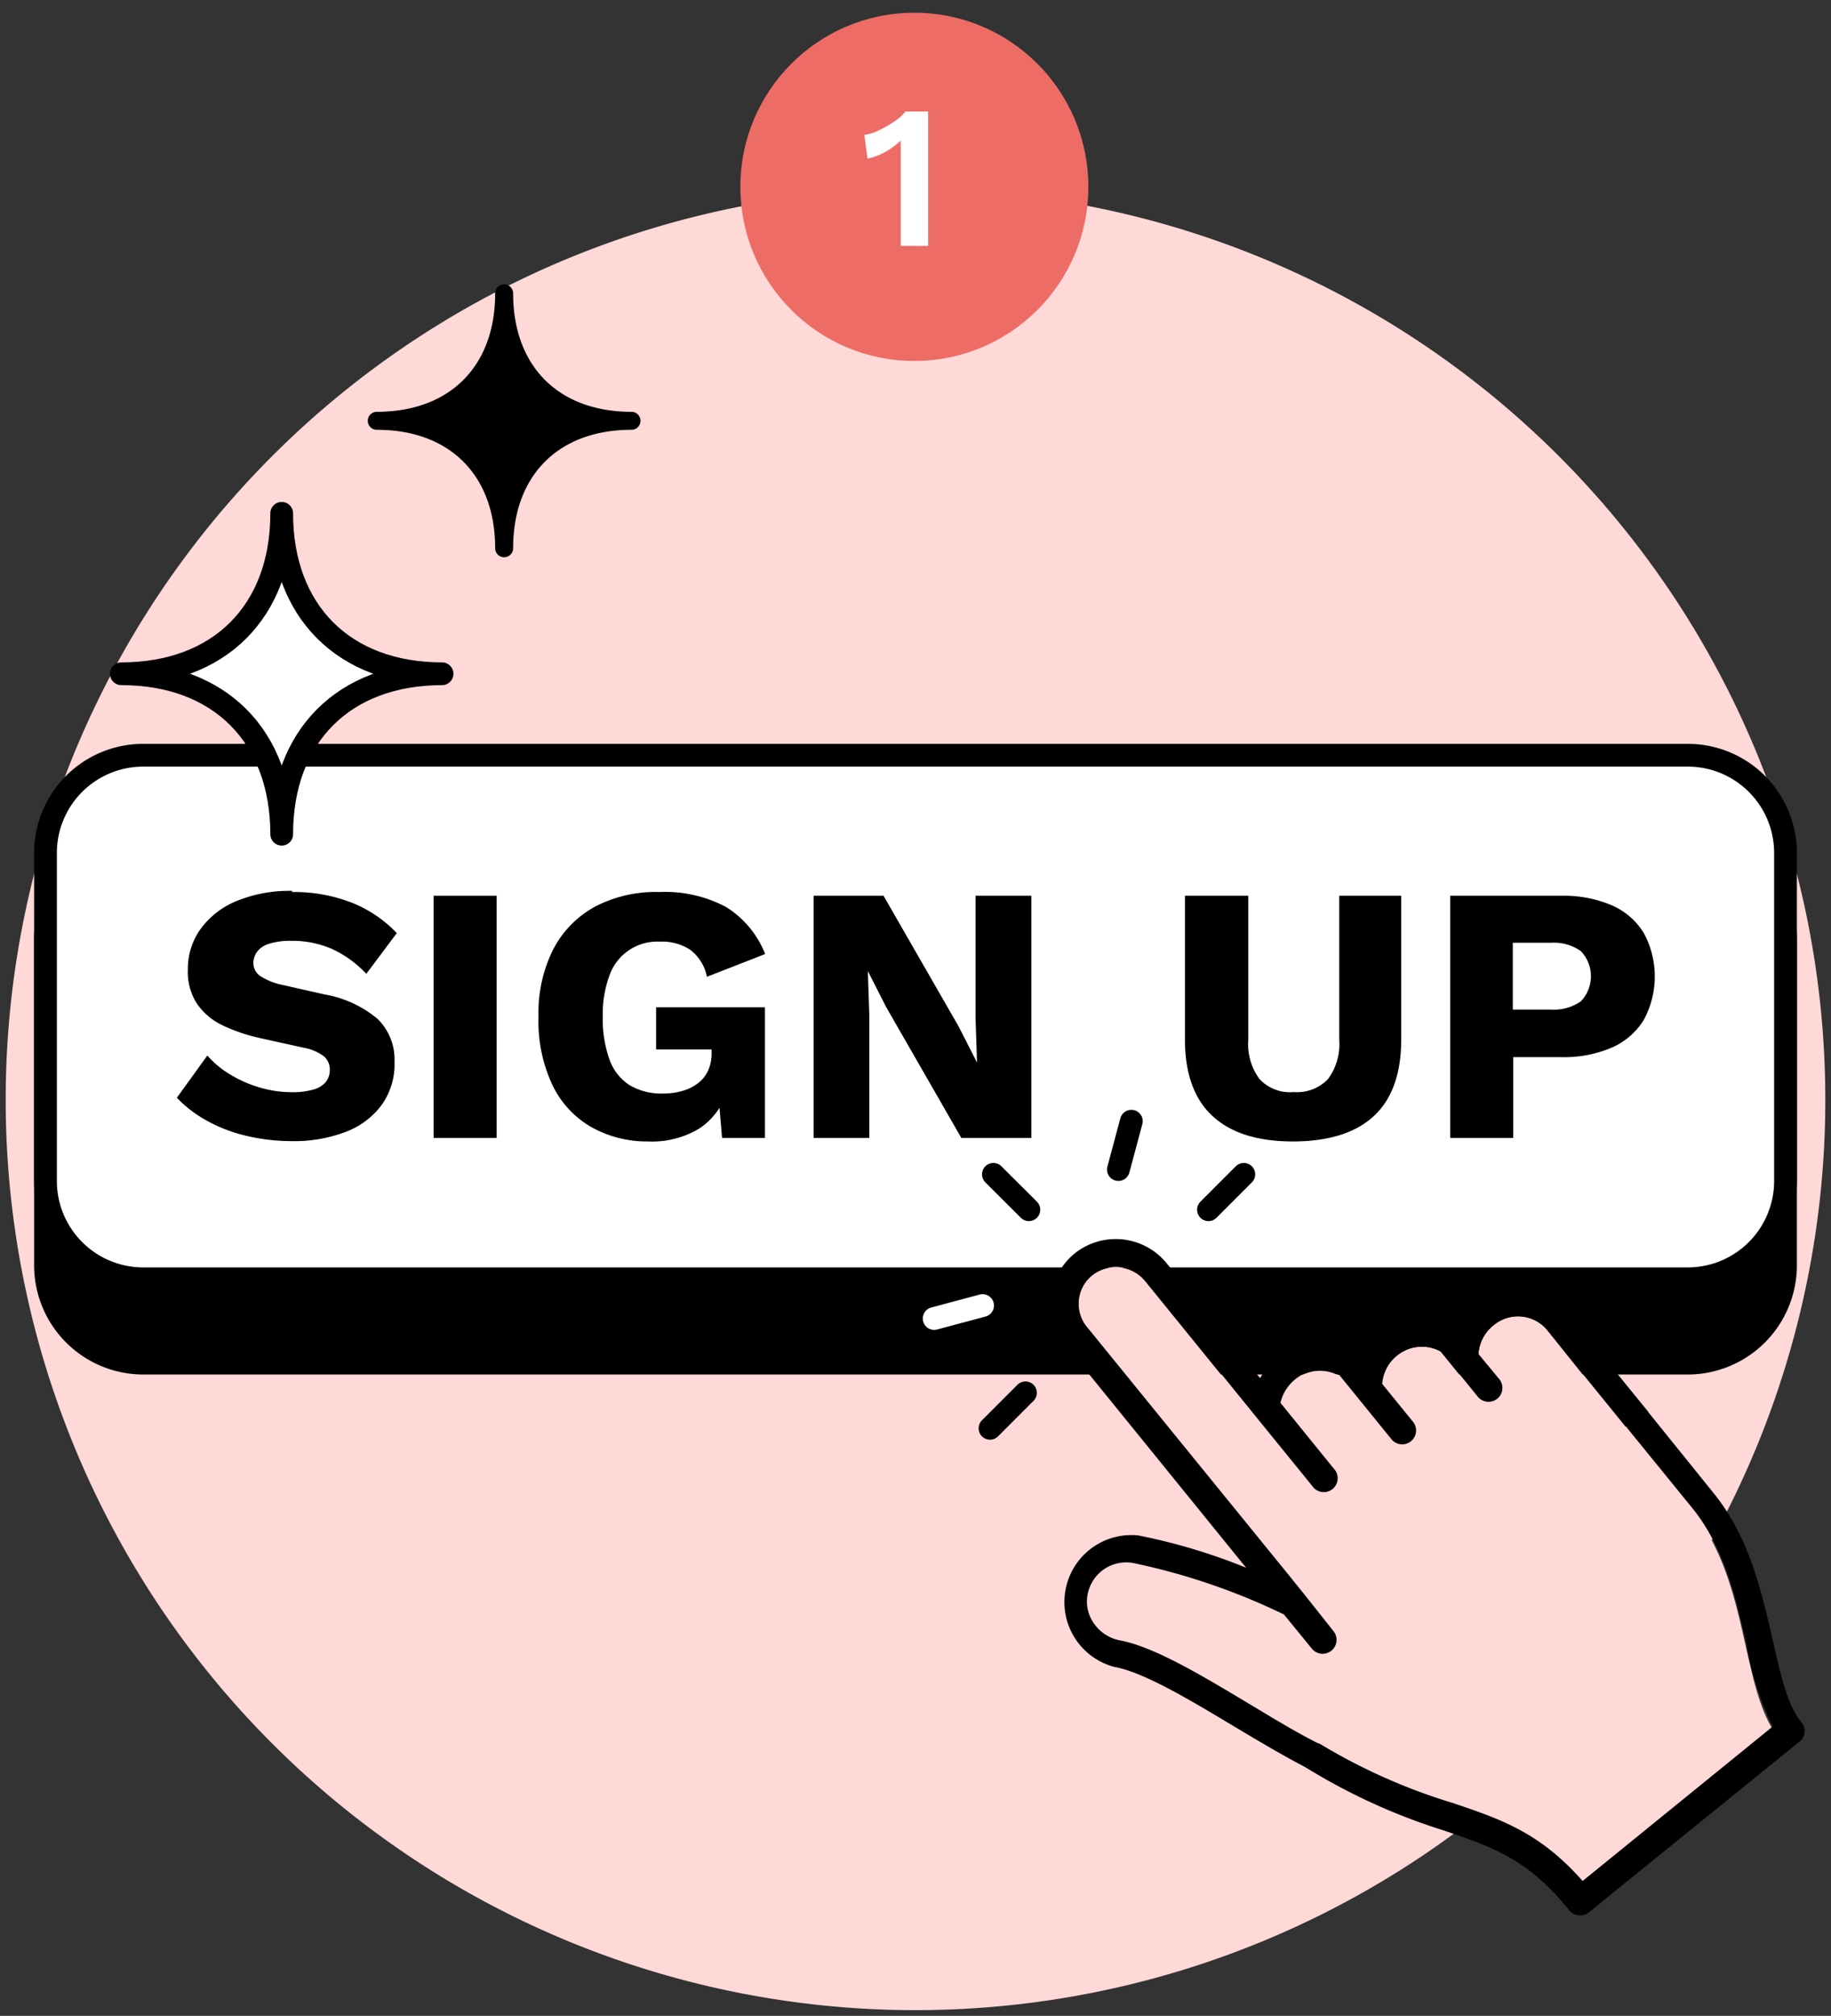
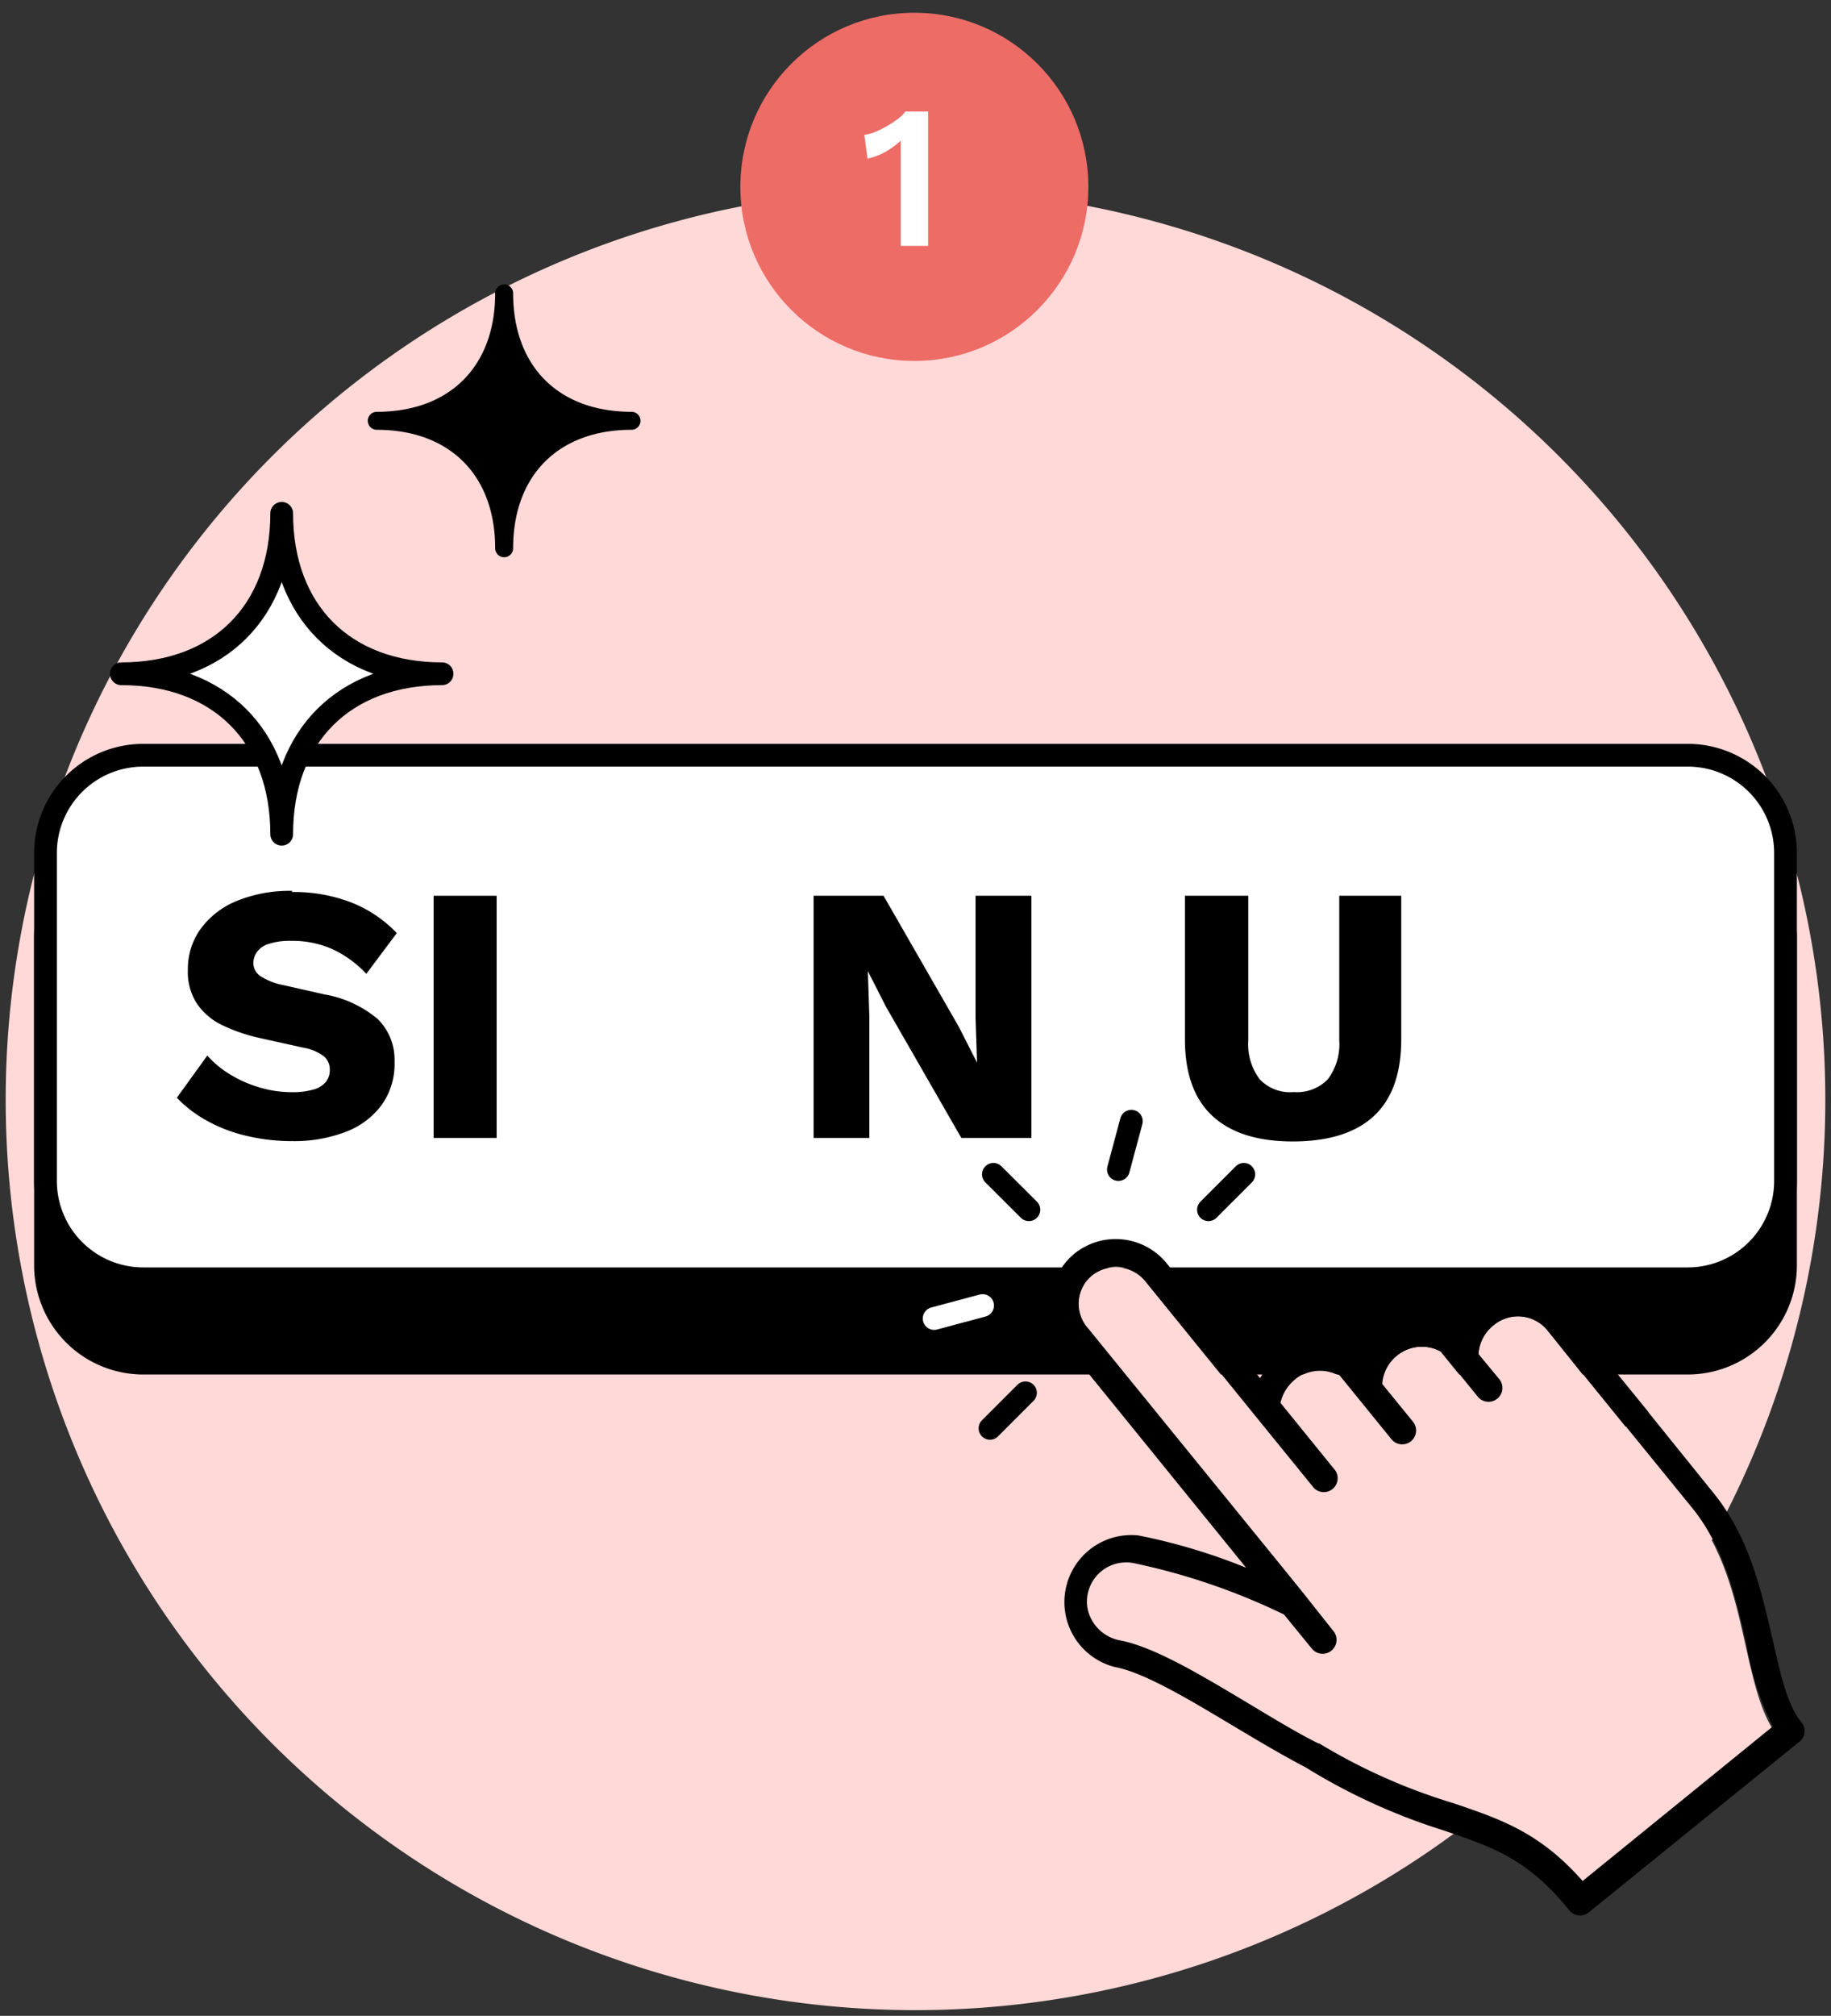
<svg xmlns="http://www.w3.org/2000/svg" id="图层_1" data-name="图层 1" viewBox="0 0 161 177.15">
  <rect x="0" y="0" width="161" height="177.15" fill="#333333" stroke="none" />
  <path d="M80.5,176.65a80,80,0,1,0-80-80A80,80,0,0,0,80.5,176.65Z" style="fill:#ffd9d8" />
  <path d="M12.59,72.82H148.41A9.6,9.6,0,0,1,158,82.41V111.2a9.6,9.6,0,0,1-9.59,9.59H12.59A9.6,9.6,0,0,1,3,111.2V82.41A9.6,9.6,0,0,1,12.59,72.82Z" />
  <path d="M148.41,66.37H12.59A8.59,8.59,0,0,0,4,75v28.79a8.6,8.6,0,0,0,8.59,8.59H148.41a8.6,8.6,0,0,0,8.59-8.59V75A8.59,8.59,0,0,0,148.41,66.37Z" style="fill:#fff;stroke:#000;stroke-miterlimit:10;stroke-width:2px" />
  <path d="M25.65,78.39a14,14,0,0,1,5.24.92,11.15,11.15,0,0,1,4,2.69l-2.68,3.58a9.74,9.74,0,0,0-3-2.18,8.7,8.7,0,0,0-3.62-.72,6,6,0,0,0-1.93.26,2,2,0,0,0-1.06.71,1.68,1.68,0,0,0-.32,1,1.38,1.38,0,0,0,.63,1.14,5.77,5.77,0,0,0,2.05.79l3.58.81a9.87,9.87,0,0,1,4.67,2.16,5,5,0,0,1,1.48,3.77,6.12,6.12,0,0,1-1.16,3.82,7,7,0,0,1-3.19,2.35,12.64,12.64,0,0,1-4.64.79,17.3,17.3,0,0,1-4.06-.47,13.47,13.47,0,0,1-3.48-1.34,11,11,0,0,1-2.61-2l2.68-3.71a8.55,8.55,0,0,0,2,1.66,10.75,10.75,0,0,0,2.58,1.14,9.88,9.88,0,0,0,2.85.42,6.42,6.42,0,0,0,1.89-.23,2.14,2.14,0,0,0,1.11-.68A1.71,1.71,0,0,0,29,94a1.53,1.53,0,0,0-.48-1.14,4.15,4.15,0,0,0-1.84-.79l-3.93-.87a15.1,15.1,0,0,1-3.21-1.11,5.64,5.64,0,0,1-2.21-1.87,5.08,5.08,0,0,1-.81-3,6,6,0,0,1,1.1-3.56,7.38,7.38,0,0,1,3.16-2.47,12.26,12.26,0,0,1,4.93-.9Z" />
  <path d="M43.67,78.72V100H38.13V78.72Z" />
-   <path d="M57,100.31a10,10,0,0,1-5-1.26,8.47,8.47,0,0,1-3.43-3.71,13.17,13.17,0,0,1-1.22-6,12.42,12.42,0,0,1,1.29-5.9,9,9,0,0,1,3.69-3.77A11.55,11.55,0,0,1,58,78.39a11.41,11.41,0,0,1,5.83,1.31,8.54,8.54,0,0,1,3.45,4.14l-5.12,2a3.92,3.92,0,0,0-1.48-2.38A4.54,4.54,0,0,0,58,82.75a4.46,4.46,0,0,0-4.42,3A9.87,9.87,0,0,0,53,89.36a10.53,10.53,0,0,0,.6,3.77,4.44,4.44,0,0,0,1.77,2.24,5.5,5.5,0,0,0,2.92.73A6.15,6.15,0,0,0,60,95.87a4.05,4.05,0,0,0,1.35-.66,2.92,2.92,0,0,0,.9-1.1,3.59,3.59,0,0,0,.32-1.56v-.32H57.69V88.52h9.57V100H63.49l-.42-5,.9.77a6.08,6.08,0,0,1-2.43,3.37A8,8,0,0,1,57,100.31Z" />
  <path d="M90.69,78.72V100H84.53l-6.61-11.5-1.61-3.16h0l.13,3.93V100h-4.9V78.72h6.15l6.61,11.5,1.61,3.16h0l-.13-3.93V78.72h4.91Z" />
  <path d="M123.21,78.72v12.6q0,4.52-2.4,6.75t-7.11,2.24c-3.14,0-5.48-.75-7.09-2.24s-2.42-3.74-2.42-6.75V78.72h5.57v12.7a5.13,5.13,0,0,0,1,3.42,3.67,3.67,0,0,0,3,1.13,3.77,3.77,0,0,0,3-1.13,5.11,5.11,0,0,0,1-3.42V78.72h5.56Z" />
-   <path d="M137.28,78.72a10.68,10.68,0,0,1,4.45.84,6.17,6.17,0,0,1,2.8,2.42,8,8,0,0,1,0,7.66,6.22,6.22,0,0,1-2.8,2.42,10.64,10.64,0,0,1-4.45.84h-4.22V100h-5.54V78.72Zm-.87,10A4.1,4.1,0,0,0,139,88a3.19,3.19,0,0,0,0-4.42,4.1,4.1,0,0,0-2.63-.73h-3.35v5.87Z" />
  <path d="M131.29,116.48A3.45,3.45,0,0,0,130,119l1.77,2.18a1.22,1.22,0,0,1-.18,1.72,1.21,1.21,0,0,1-1.71-.18l-3.2-3.94a3.44,3.44,0,0,0-3.88.37,3.48,3.48,0,0,0-1.29,2.49l2.67,3.28a1.22,1.22,0,1,1-1.89,1.54L117.83,121l-.07-.09a3.45,3.45,0,0,0-3.91.36,3.75,3.75,0,0,0-1.29,2.06l4.82,5.94a1.22,1.22,0,0,1-1.89,1.53l-5.17-6.36-1.08-1.33-8.47-10.43a3.36,3.36,0,0,0-4.77-.57,3.24,3.24,0,0,0-.33,4.7l17.55,21.61,1.35,1.67,2.66,3.28a1.21,1.21,0,0,1-.18,1.72,1.23,1.23,0,0,1-1.72-.18l-2.45-3a56.28,56.28,0,0,0-13.24-4.52,3.45,3.45,0,0,0-4,4.15,3.62,3.62,0,0,0,2.9,2.66c3,.59,7,3,11.14,5.48,2.09,1.26,4.26,2.55,6.22,3.56l.08,0a51.45,51.45,0,0,0,11.74,5.36c4.22,1.43,7.6,2.58,11.37,6.84l16.72-13.58c-1.12-1.89-1.67-4.39-2.31-7.21-.89-4-1.9-8.49-4.78-12l-5.7-7,0,0-.09-.14L136,116.82a3.34,3.34,0,0,0-4.71-.33Z" style="fill:#ffd9d8" />
  <path d="M129.76,114.59a5.87,5.87,0,0,0-1.65,2.13,1,1,0,0,0-.37-.17,6,6,0,0,0-8.07,2.68l-.08-.06a5.87,5.87,0,0,0-7.29.15,6.28,6.28,0,0,0-1.5,1.79l-8.14-10a5.78,5.78,0,0,0-8.2-.93,5.72,5.72,0,0,0-.68,8.14l15.79,19.45a51.88,51.88,0,0,0-9.49-2.84A5.89,5.89,0,0,0,98,146.49c2.56.46,6.58,2.87,10.47,5.2,2.11,1.26,4.29,2.56,6.31,3.61a53.49,53.49,0,0,0,12.2,5.57c4.29,1.46,7.39,2.51,11,7a1.23,1.23,0,0,0,1.72.19l18.52-15a1.19,1.19,0,0,0,.19-1.69c-1.25-1.52-1.84-4.17-2.53-7.24-1-4.24-2-9-5.27-13l-5.65-7a.9.9,0,0,0-.14-.2l-7-8.59a5.78,5.78,0,0,0-8.14-.69ZM143,125.37l.09.14,0,0,5.7,7c2.88,3.55,3.89,8.06,4.78,12a25.47,25.47,0,0,0,2.31,7.21l-16.72,13.58c-3.76-4.26-7.15-5.41-11.37-6.84A51.26,51.26,0,0,1,116,153.21l-.08,0c-2-1-4.13-2.31-6.22-3.56-4.19-2.51-8.16-4.88-11.14-5.48a3.6,3.6,0,0,1-2.9-2.66,3.45,3.45,0,0,1,4-4.15,57.21,57.21,0,0,1,13.24,4.52l2.45,3a1.22,1.22,0,0,0,1.9-1.54L114.6,140l-1.35-1.67L95.7,116.76a3.25,3.25,0,0,1,.33-4.7,3.38,3.38,0,0,1,4.77.57l8.47,10.43,1.08,1.33,5.17,6.36a1.22,1.22,0,0,0,1.89-1.53l-4.82-5.94a3.75,3.75,0,0,1,1.29-2.06,3.45,3.45,0,0,1,3.91-.36l.07.09,4.46,5.49a1.22,1.22,0,1,0,1.89-1.54l-2.67-3.28a3.52,3.52,0,0,1,5.17-2.86l3.2,3.94a1.22,1.22,0,1,0,1.89-1.54L130,119a3.52,3.52,0,0,1,1.29-2.5,3.35,3.35,0,0,1,4.71.33l6.94,8.55Z" />
  <path d="M24.77,73.31c0-8.62-5.48-14.1-14.1-14.1,8.62,0,14.1-5.48,14.1-14.1,0,8.62,5.48,14.1,14.1,14.1C30.25,59.21,24.77,64.69,24.77,73.31Z" style="fill:#fff;stroke:#000;stroke-linecap:round;stroke-linejoin:round;stroke-width:2px" />
  <path d="M55.53,36.19c-6.42,0-10.41-4-10.41-10.41a.79.79,0,1,0-1.58,0c0,6.42-4,10.41-10.41,10.41a.79.79,0,0,0,0,1.58c6.42,0,10.41,4,10.41,10.41a.79.79,0,1,0,1.58,0c0-6.42,4-10.41,10.41-10.41a.79.79,0,1,0,0-1.58Z" />
  <path d="M87.05,125.52l3.12-3.12" style="fill:none;stroke:#000;stroke-linecap:round;stroke-linejoin:round;stroke-width:2px" />
  <path d="M106.26,106.31l3.11-3.11" style="fill:none;stroke:#000;stroke-linecap:round;stroke-linejoin:round;stroke-width:2px" />
  <path d="M87.35,103.2l3.12,3.11" style="fill:none;stroke:#000;stroke-linecap:round;stroke-linejoin:round;stroke-width:2px" />
  <path d="M99.48,98.53l-1.14,4.25" style="fill:none;stroke:#000;stroke-linecap:round;stroke-linejoin:round;stroke-width:2px" />
  <path d="M82.14,115.87l4.26-1.14" style="fill:none;stroke:#fff;stroke-linecap:round;stroke-linejoin:round;stroke-width:2px" />
  <circle cx="80.4" cy="16.42" r="15.3" style="fill:#ed6c66" />
  <path d="M79.2,21.61V12.36a7.19,7.19,0,0,1-1.37,1,5.68,5.68,0,0,1-1.55.58L76,11.85a3.74,3.74,0,0,0,.93-.24,10.13,10.13,0,0,0,2-1.14,3.32,3.32,0,0,0,.68-.67h2V21.61Z" style="fill:#fff" />
</svg>